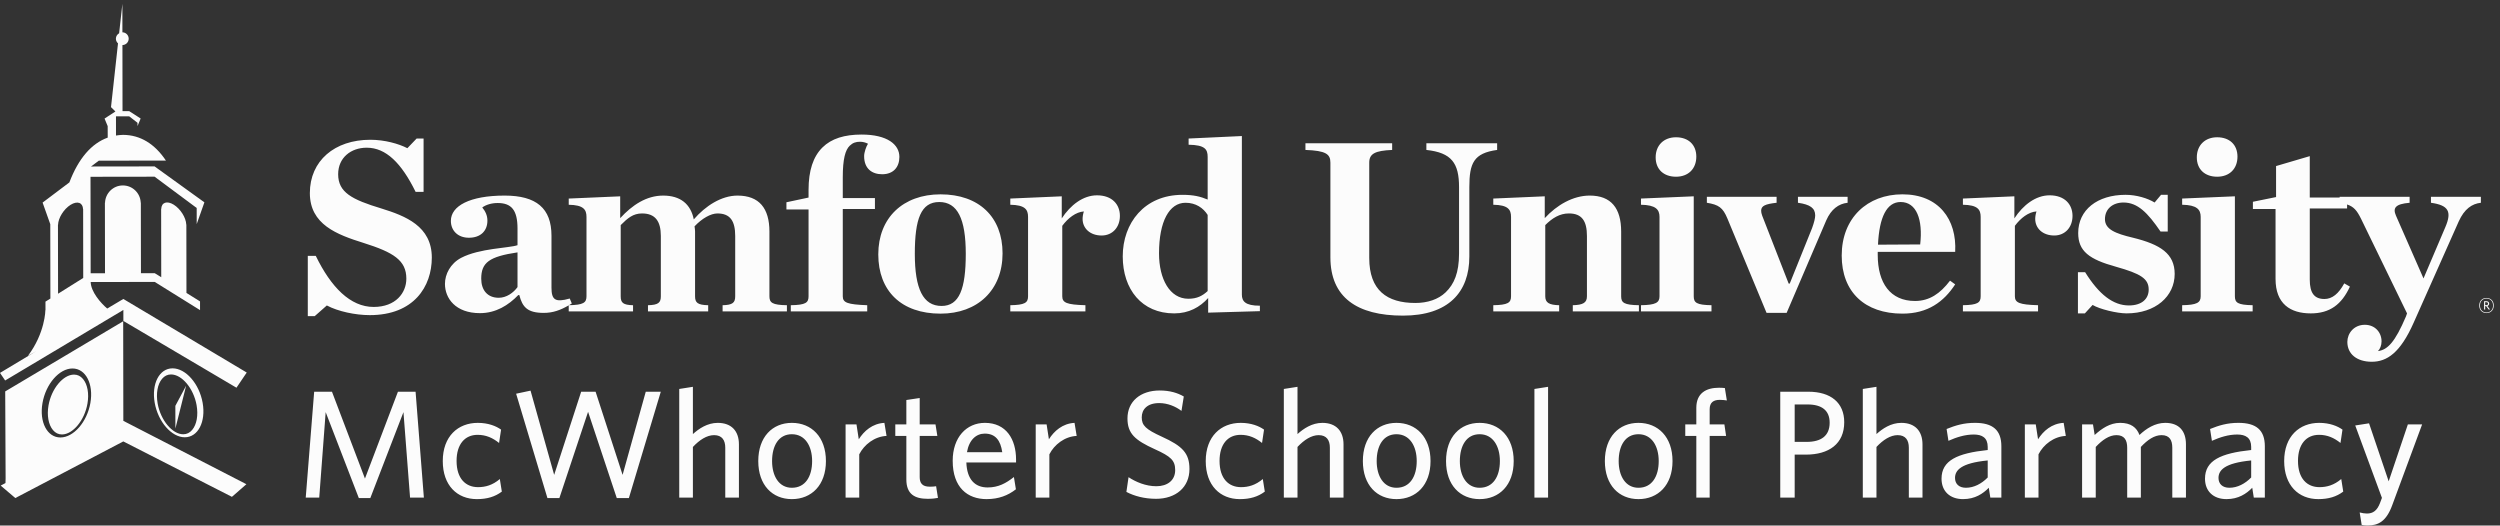
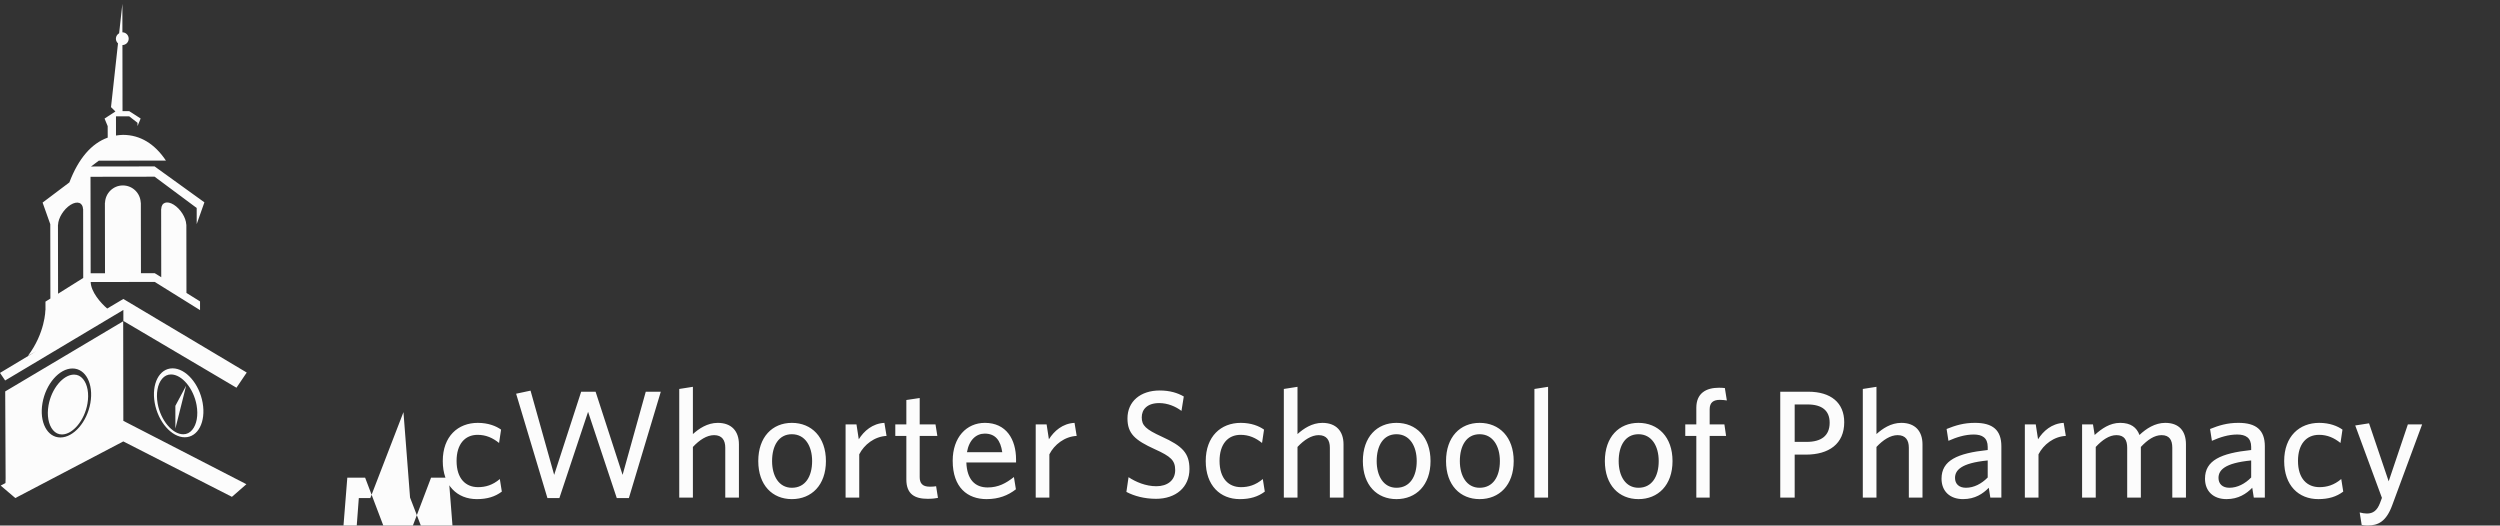
<svg xmlns="http://www.w3.org/2000/svg" width="1784" height="375" viewBox="0 0 1784 375" version="1.1">
  <rect x="0" y="0" width="1784" height="375" fill="#333333" stroke="none" />
  <g fill="#fcfcfc">
-     <path d="M292.617,355.075l-4.709,-60.979l-23.645,61.308l-8.213,0l-23.65,-61.308l-4.596,60.979l-9.633,-0l6.017,-75.542l12.704,0l23.537,61.967l23.538,-61.967l12.591,0l5.913,75.542l-9.854,-0Zm47.646,1.096c-14.013,-0 -24.305,-9.746 -24.305,-27.154c0,-17.734 10.946,-27.259 24.963,-27.259c7.554,0 13.137,2.3 16.642,4.821l-1.426,9.521c-4.487,-3.613 -9.304,-5.804 -15.329,-5.804c-8.975,-0 -14.996,6.571 -14.996,18.612c0,12.705 6.567,18.721 15.326,18.721c5.258,0 10.4,-1.421 15.545,-5.8l1.425,8.979c-4.816,3.613 -10.4,5.363 -17.845,5.363Zm108.508,-0.767l-8.65,0l-20.471,-61.529l-20.475,61.529l-8.542,0l-22.333,-74.45l10.292,-2.187l16.858,60.108l19.271,-59.342l10.291,0l19.271,59.342l16.53,-59.342l10.729,0l-22.771,75.871Zm68.779,-0.329l-0,-35.583c-0,-5.363 -2.3,-8.975 -7.992,-8.975c-5.146,-0 -10.4,3.391 -15.108,8.429l-0,36.129l-9.746,-0l0,-77.513l9.746,-1.529l-0,33.717c4.271,-3.833 10.292,-7.992 17.738,-7.992c9.85,0 15.108,5.913 15.108,15.329l-0,37.988l-9.746,-0Zm47.525,1.096c-13.904,-0 -23.975,-9.963 -23.975,-27.154c-0,-17.188 10.071,-27.259 23.975,-27.259c14.017,0 24.304,10.071 24.304,27.259c0,17.191 -10.287,27.154 -24.304,27.154Zm-0,-46.309c-9.413,0 -14.121,8.209 -14.121,19.155c0,10.733 4.925,19.054 14.121,19.054c9.633,-0 14.454,-8.104 14.454,-19.054c0,-10.73 -5.037,-19.155 -14.454,-19.155Zm48.075,14.338l0,30.875l-9.742,-0l0,-52.221l7.771,0l1.642,10.621c3.721,-5.912 9.746,-11.279 18.283,-11.717l1.533,9.309c-8.645,0.433 -15.983,6.237 -19.487,13.133Zm48.837,31.75c-9.195,-0 -15.216,-3.283 -15.216,-13.792l-0,-31.091l-7.884,-0l0,-8.213l7.884,0l-0,-17.408l9.521,-1.421l-0,18.829l11.279,0l1.312,8.213l-12.591,-0l-0,29.341c-0,4.267 1.754,6.896 7.229,6.896c1.75,0 3.283,-0.108 4.487,-0.329l1.313,8.321c-1.642,0.329 -3.938,0.654 -7.334,0.654Zm42.046,0.221c-13.575,-0 -24.196,-8.213 -24.196,-27.367c0,-16.754 9.859,-27.046 22.992,-27.046c15.217,0 22.225,11.717 22.225,26.167l0,2.079l-35.471,0c0.438,12.154 6.129,17.846 15.221,17.846c7.55,0 13.025,-2.954 18.721,-7.442l1.421,8.754c-5.583,4.38 -12.263,7.009 -20.913,7.009Zm-14.012,-33.5l25.183,-0c-1.204,-8.434 -4.929,-13.25 -12.483,-13.25c-6.021,-0 -11.167,4.379 -12.7,13.25Zm58.804,1.529l0,30.875l-9.746,-0l0,-52.221l7.775,0l1.642,10.621c3.721,-5.912 9.746,-11.279 18.287,-11.717l1.53,9.309c-8.646,0.433 -15.984,6.237 -19.488,13.133Zm76.1,31.75c-8.212,-0 -15.55,-1.967 -21.133,-4.925l1.537,-10.513c5.142,3.401 12.258,6.463 19.813,6.463c7.883,0 13.466,-4.158 13.466,-11.496c0,-6.896 -3.062,-9.746 -14.45,-14.887c-14.233,-6.463 -19.6,-11.171 -19.6,-22.009c0,-12.15 9.304,-19.929 22.996,-19.929c7.329,0 12.808,1.754 17.188,4.275l-1.646,10.292c-4.158,-3.175 -9.85,-5.583 -15.875,-5.583c-8.65,-0 -12.479,4.595 -12.479,10.179c-0,5.804 2.845,8.541 14.341,13.795c14.671,6.675 19.704,11.713 19.704,23.101c0,13.029 -9.741,21.237 -23.862,21.237Zm59.787,0.221c-14.012,-0 -24.304,-9.746 -24.304,-27.154c0,-17.734 10.95,-27.259 24.967,-27.259c7.55,0 13.133,2.3 16.638,4.821l-1.421,9.521c-4.492,-3.613 -9.309,-5.804 -15.33,-5.804c-8.979,-0 -14.995,6.571 -14.995,18.612c-0,12.705 6.566,18.721 15.321,18.721c5.258,0 10.4,-1.421 15.549,-5.8l1.426,8.979c-4.821,3.613 -10.405,5.363 -17.851,5.363Zm64.276,-1.096l-0,-35.583c-0,-5.363 -2.3,-8.975 -7.992,-8.975c-5.142,-0 -10.4,3.391 -15.109,8.429l0,36.129l-9.745,-0l-0,-77.513l9.745,-1.529l0,33.717c4.271,-3.833 10.292,-7.992 17.738,-7.992c9.85,0 15.108,5.913 15.108,15.329l0,37.988l-9.745,-0Zm47.524,1.096c-13.904,-0 -23.975,-9.963 -23.975,-27.154c0,-17.188 10.071,-27.259 23.975,-27.259c14.017,0 24.309,10.071 24.309,27.259c-0,17.191 -10.292,27.154 -24.309,27.154Zm0,-46.309c-9.408,0 -14.116,8.209 -14.116,19.155c-0,10.733 4.921,19.054 14.116,19.054c9.638,-0 14.455,-8.104 14.455,-19.054c-0,-10.73 -5.038,-19.155 -14.455,-19.155Zm59.35,46.309c-13.9,-0 -23.97,-9.963 -23.97,-27.154c-0,-17.188 10.07,-27.259 23.97,-27.259c14.017,0 24.309,10.071 24.309,27.259c-0,17.191 -10.292,27.154 -24.309,27.154Zm0,-46.309c-9.408,0 -14.116,8.209 -14.116,19.155c-0,10.733 4.921,19.054 14.116,19.054c9.638,-0 14.455,-8.104 14.455,-19.054c-0,-10.73 -5.038,-19.155 -14.455,-19.155Zm39.1,45.213l0,-77.513l9.742,-1.529l0,79.042l-9.742,-0Zm74.242,1.096c-13.904,-0 -23.975,-9.963 -23.975,-27.154c0,-17.188 10.071,-27.259 23.975,-27.259c14.013,0 24.308,10.071 24.308,27.259c0,17.191 -10.295,27.154 -24.308,27.154Zm0,-46.309c-9.412,0 -14.121,8.209 -14.121,19.155c0,10.733 4.925,19.054 14.121,19.054c9.633,-0 14.45,-8.104 14.45,-19.054c0,-10.73 -5.037,-19.155 -14.45,-19.155Zm58.038,-24.524c-4.492,-0 -7.225,1.858 -7.225,6.675l-0,10.841l10.508,0l1.204,8.213l-11.712,-0l-0,44.008l-9.525,-0l-0,-44.008l-7.884,-0l0,-8.213l7.884,0l-0,-11.825c-0,-10.4 6.896,-14.341 16.2,-14.341c1.537,-0 2.85,0.108 4.162,0.22l1.421,8.863c-1.092,-0.213 -3.063,-0.433 -5.033,-0.433Zm43.146,-5.805l20.033,0c15.983,0 25.621,7.775 25.621,21.788c-0,15.437 -10.946,23.1 -27.371,23.1l-7.992,-0l0,30.654l-10.291,-0l-0,-75.542Zm19.491,9.088l-9.2,-0l0,26.712l8.538,0c10.291,0 16.425,-4.266 16.425,-13.683c-0,-8.65 -5.475,-13.029 -15.763,-13.029Zm72.263,66.454l-0,-35.583c-0,-5.363 -2.296,-8.975 -7.992,-8.975c-5.142,-0 -10.4,3.391 -15.108,8.429l-0,36.129l-9.746,-0l-0,-77.513l9.746,-1.529l-0,33.717c4.27,-3.833 10.291,-7.992 17.737,-7.992c9.85,0 15.108,5.913 15.108,15.329l0,37.988l-9.745,-0Zm58.145,-0l-1.091,-7.004c-4.158,4.266 -9.854,8.1 -18.392,8.1c-9.416,-0 -15.329,-5.692 -15.329,-14.558c0,-13.03 11.171,-18.18 32.954,-20.476l0,-2.191c0,-6.567 -3.942,-8.867 -9.966,-8.867c-6.346,0 -12.367,1.971 -18.059,4.492l-1.316,-8.434c6.241,-2.516 12.154,-4.379 20.254,-4.379c12.7,0 18.833,5.146 18.833,16.75l-0,36.567l-7.888,-0Zm-1.858,-26.492c-19.271,1.859 -23.321,7.117 -23.321,12.479c0,4.267 2.846,7.009 7.775,7.009c5.692,-0 11.167,-2.85 15.546,-7.338l0,-12.15Zm36.25,-4.383l0,30.875l-9.746,-0l0,-52.221l7.78,0l1.637,10.621c3.725,-5.912 9.746,-11.279 18.288,-11.717l1.529,9.309c-8.646,0.433 -15.984,6.237 -19.488,13.133Zm95.471,30.875l0,-35.583c0,-5.363 -1.967,-8.975 -7.658,-8.975c-5.15,-0 -10.075,3.391 -14.779,8.429l-0,36.129l-9.746,-0l-0,-35.583c-0,-5.363 -1.971,-8.975 -7.667,-8.975c-5.142,-0 -10.071,3.391 -14.779,8.429l-0,36.129l-9.746,-0l-0,-52.221l7.775,0l1.204,7.554c4.929,-4.491 10.838,-8.65 18.175,-8.65c7.667,0 11.825,3.284 13.792,8.65c4.708,-4.491 11.062,-8.65 18.396,-8.65c9.962,0 14.779,5.913 14.779,15.329l-0,37.988l-9.746,-0Zm58.154,-0l-1.092,-7.004c-4.158,4.266 -9.854,8.1 -18.391,8.1c-9.417,-0 -15.329,-5.692 -15.329,-14.558c-0,-13.03 11.171,-18.18 32.954,-20.476l-0,-2.191c-0,-6.567 -3.942,-8.867 -9.963,-8.867c-6.35,0 -12.37,1.971 -18.062,4.492l-1.317,-8.434c6.242,-2.516 12.154,-4.379 20.254,-4.379c12.7,0 18.834,5.146 18.834,16.75l-0,36.567l-7.888,-0Zm-1.858,-26.492c-19.271,1.859 -23.321,7.117 -23.321,12.479c0,4.267 2.846,7.009 7.775,7.009c5.692,-0 11.167,-2.85 15.546,-7.338l-0,-12.15Zm47.85,27.588c-14.013,-0 -24.304,-9.746 -24.304,-27.154c-0,-17.734 10.95,-27.259 24.966,-27.259c7.55,0 13.134,2.3 16.638,4.821l-1.421,9.521c-4.492,-3.613 -9.304,-5.804 -15.329,-5.804c-8.979,-0 -14.996,6.571 -14.996,18.612c-0,12.705 6.567,18.721 15.321,18.721c5.258,0 10.408,-1.421 15.55,-5.8l1.425,8.979c-4.821,3.613 -10.4,5.363 -17.85,5.363Zm31,18.392l-1.425,-8.867c1.646,0.441 3.612,0.766 5.15,0.766c4.375,0 7.329,-2.079 9.412,-7.662l1.313,-3.504l-19.05,-51.675l9.854,-1.538l14.013,41.388l13.687,-40.617l10.179,0l-21.35,57.696c-4.267,11.604 -9.958,14.45 -17.625,14.45c-2.079,-0 -3.175,-0.217 -4.158,-0.437Z" />
-     <path d="M405.846,217.887c-5.894,3.432 -11.274,5.392 -17.817,5.392c-11.571,0 -15.237,-4.066 -17.446,-12.737l-0.733,-0c-6.979,7.258 -15.975,12.916 -27.358,12.916c-17.442,0 -24.971,-10.612 -24.971,-20.879c-0,-6.908 3.858,-14.521 11.567,-18.587c13.22,-6.905 34.154,-6.905 40.212,-9.025l0,-11.863c0,-13.275 -4.404,-18.233 -14.138,-18.233c-4.408,-0 -8.45,1.242 -11.016,3.187c2.204,2.659 3.671,5.667 3.671,9.384c-0,7.258 -4.775,12.208 -13.217,12.208c-7.896,-0 -12.854,-5.129 -12.854,-12.033c-0,-10.617 13.4,-18.05 38.375,-18.05c22.583,-0 33.416,9.025 33.416,28.666l0,37c0,8.671 2.571,10.792 13.034,7.788l1.471,3.537c-0.69,0.432 -1.369,0.845 -2.043,1.239c10.331,-0.188 12.518,-1.799 12.518,-6.368l-0,-56.642c-0,-5.312 -2.209,-8.495 -12.671,-8.674l-0,-4.425l36.725,-1.592l-0,15.575c8.629,-9.379 18.725,-16.104 30.658,-16.104c12.304,-0 19.646,6.012 21.854,16.991c8.259,-9.562 19.642,-16.991 31.213,-16.991c15.425,-0 22.766,9.025 22.766,25.666l0,46.196c0,4.592 2.021,6.196 12.484,6.371l-0,4.421l-45.9,-0l-0,-4.421c7.158,-0.175 8.996,-1.779 8.996,-6.371l-0,-43.017c-0,-10.616 -3.488,-16.104 -12.671,-16.104c-4.771,0 -11.017,3.538 -16.342,9.205c0.188,1.595 0.367,2.474 0.367,3.541l-0,46.375c-0,4.592 1.842,6.196 9.367,6.371l-0,4.421l-42.963,-0l-0,-4.421c7.346,-0.175 9.179,-1.779 9.179,-6.371l0,-43.017c0,-10.616 -4.042,-16.104 -13.408,-16.104c-6.421,0 -10.279,3.363 -15.233,8.317l-0,50.804c-0,4.592 1.649,6.196 8.812,6.371l-0,4.421l-45.904,-0l-0,-4.334Zm-36.546,-13.008l0,-24.783c-20.196,3.012 -25.892,7.254 -25.892,18.767c0,8.137 4.409,13.629 12.488,13.629c5.508,-0 10.462,-3.546 13.404,-7.613Zm1305.58,-58.961l0,2.853l-26.633,-0l-0,50.8c-0,9.379 3.125,13.796 10.471,13.796c5.508,-0 10.1,-3.704 14.141,-11.146l4.034,2.304c-5.871,12.746 -14.317,19.113 -27.904,19.113c-14.504,-0 -25.159,-6.726 -25.159,-24.6l0,-49.917l-16.158,-0l0,-5.129l16.529,-3.367l0,-22.121l24.046,-7.079l-0,29.55l21.313,-0l-0,-0.525l49.941,0l0,4.25c-10.287,0.883 -12.121,3.712 -9.733,9.2l19.646,44.788l15.6,-36.642c4.775,-11.158 2.208,-15.583 -10.279,-17.346l-0,-4.25l35.62,0l0,4.25c-6.429,0.704 -11.754,4.425 -15.787,13.271l-32.133,72.216c-9.546,21.592 -19.096,27.967 -29.93,27.967c-10.829,0 -17.437,-5.666 -17.437,-14.162c-0,-6.009 4.587,-12.213 12.483,-12.213c7.342,0 11.929,5.492 11.929,11.858c0,2.838 -1.095,5.492 -2.57,6.909c6.799,-0.892 12.12,-6.196 20.016,-24.788l0.738,-2.12l-32.867,-67.613c-2.926,-5.906 -5.218,-8.556 -9.917,-10.107Zm-1455.24,36.657l5.692,0c10.837,22.3 24.608,36.463 41.312,36.463c15.792,-0 23.325,-10.088 23.325,-20.175c0,-13.1 -9.183,-18.767 -30.479,-25.488c-19.283,-6.021 -38.379,-13.279 -38.379,-35.579c-0,-23.013 17.625,-38.054 43.15,-38.054c10.283,-0 20.196,2.833 26.437,6.016l6.613,-6.904l4.954,0l-0,38.054l-5.688,0c-10.1,-20.533 -21.116,-31.508 -34.887,-31.508c-11.204,-0 -20.379,7.079 -20.379,18.937c-0,12.926 9.729,18.059 30.846,24.434c17.074,5.304 35.987,12.567 35.987,35.046c0,20.708 -12.854,41.058 -44.25,41.058c-10.283,0 -22.771,-2.654 -30.662,-6.9l-8.63,7.608l-4.962,0l-0,-43.008Zm344.671,35.225c10.65,-0.175 12.671,-1.779 12.671,-6.371l-0,-61.954l-15.792,0l-0,-5.133l15.792,-3.363l-0,-5.487c-0,-13.804 3.304,-23.713 9.916,-30.267c6.425,-6.371 15.792,-9.204 27.904,-9.204c18.363,-0 26.996,7.083 26.996,15.933c0,7.25 -4.225,12.388 -12.304,12.388c-7.154,-0 -12.854,-3.892 -12.854,-12.917c-0,-2.658 1.467,-6.908 2.758,-8.85c-1.654,-0.888 -3.675,-1.421 -5.696,-1.421c-2.937,0 -5.137,0.713 -7.341,2.834c-3.121,3.008 -4.959,9.383 -4.959,22.479l0,14.862l22.946,0l0,7.796l-22.946,0l0,62.304c0,4.592 3.309,5.838 17.446,6.371l0,4.421l-54.537,-0l-0,-4.421Zm62.433,-36.288c-0,-26.02 17.629,-42.829 44.433,-42.829c27.363,0 44.25,16.104 44.25,42.121c0,26.192 -17.804,43.013 -44.25,43.013c-27.908,-0 -44.433,-16.109 -44.433,-42.305Zm62.433,-0.349c0,-24.959 -5.879,-37.001 -18.912,-37.001c-13.038,0 -17.45,12.042 -17.45,37.001c-0,24.949 5.879,37.166 19.096,37.166c12.67,0 17.266,-12.217 17.266,-37.166Zm31.771,36.637c10.463,-0.175 12.671,-1.779 12.671,-6.371l0,-56.642c0,-5.312 -2.208,-8.495 -12.671,-8.674l0,-4.425l36.717,-1.592l-0,15.75c6.242,-9.554 15.233,-16.459 25.154,-16.459c10.833,0 16.342,6.551 16.342,14.688c-0,8.142 -5.321,13.987 -13.034,13.987c-8.266,0 -13.591,-5.133 -13.591,-11.858c-0,-1.596 0.362,-3.721 0.916,-5.316c-5.687,0.358 -11.379,4.783 -15.42,10.27l-0,50.271c-0,4.592 3.125,6.013 16.525,6.371l-0,4.421l-53.609,-0l0,-4.421Zm80.238,-34.871c-0,-23.721 15.425,-43.896 42.6,-43.896c8.079,0 12.854,1.242 17.995,3.363l0,-30.442c0,-5.487 -2.02,-8.496 -13.591,-8.675l-0,-4.425l38.008,-1.771l0,113.109c0,4.77 2.384,7.962 12.854,7.962l0,3.892l-36.912,1.058l-0,-10.433c-5.871,6.537 -13.763,10.967 -24.234,10.967c-23.133,-0 -36.72,-17.167 -36.72,-40.709Zm60.595,24.784l0,-54.342c-3.125,-4.959 -8.445,-8.675 -15.791,-8.675c-11.571,-0 -18.913,13.275 -18.913,36.108c0,18.409 7.713,32.388 20.929,32.388c6.242,-0 10.101,-2.117 13.775,-5.479Zm87.592,-24.075l0,-67.613c0,-6.021 -3.125,-8.496 -17.812,-9.025l-0,-4.783l61.879,-0l-0,4.783c-12.117,0.529 -16.346,2.65 -16.346,9.025l-0,68.146c-0,23.004 12.675,32.033 32.871,32.033c8.625,0 16.342,-2.475 21.662,-7.608c6.059,-5.842 9.546,-13.983 9.546,-27.617l0,-47.437c0,-17.171 -5.321,-24.596 -23.316,-26.542l-0,-4.783l50.495,-0l0,4.783c-16.708,2.296 -19.833,9.371 -19.833,26.542l-0,49.566c-0,25.309 -14.875,42.121 -47.367,42.121c-32.866,0 -51.779,-13.096 -51.779,-41.591Zm116.238,34.162c10.462,-0.175 12.666,-1.779 12.666,-6.371l0,-56.642c0,-5.312 -2.204,-8.495 -12.666,-8.674l-0,-4.425l36.721,-1.592l-0,15.575c8.625,-9.379 20.195,-16.104 32.129,-16.104c15.237,-0 22.4,9.025 22.4,25.666l-0,46.196c-0,4.592 2.02,6.196 12.67,6.371l0,4.421l-47.183,-0l0,-4.421c7.342,-0.175 10.096,-1.779 10.096,-6.371l-0,-43.017c-0,-10.791 -3.675,-16.104 -12.854,-16.104c-6.613,0 -11.938,3.363 -16.888,8.317l0,50.804c0,4.592 2.75,6.196 9.913,6.371l-0,4.421l-47.004,-0l-0,-4.421Zm105.4,-0c10.466,-0.175 13.216,-1.779 13.216,-6.371l0,-56.642c0,-5.312 -2.75,-8.495 -13.216,-8.674l-0,-4.425l37.637,-1.592l0,71.333c0,4.592 2.025,6.196 12.667,6.371l-0,4.421l-50.304,-0l-0,-4.421Zm10.466,-105.487c0,-8.675 5.871,-14.346 14.5,-14.346c8.821,-0 14.509,5.312 14.509,13.812c-0,8.671 -5.688,14.333 -14.509,14.333c-8.629,0 -14.5,-5.133 -14.5,-13.799Zm51.234,43.712c-3.309,-7.963 -6.246,-9.912 -14.692,-11.325l-0,-4.25l49.758,0l0,4.25c-7.896,0.883 -11.016,2.125 -11.016,5.663c-0,1.058 0.183,1.945 0.733,3.537l18.912,48.504l0.734,0l15.971,-39.654c1.47,-4.071 2.204,-7.079 2.204,-9.025c-0,-5.133 -3.488,-7.787 -12.3,-9.025l-0,-4.25l35.437,0l0,4.25c-6.425,0.704 -11.75,4.6 -15.241,12.563l-28.271,66.02l-14.325,0l-27.904,-67.258Zm81.529,26.371c-0,-26.9 18.358,-43.717 43.333,-43.717c25.888,0 38.921,17.879 37.642,41.063l-55.271,-0l0,2.129c0,20.175 8.992,32.916 26.625,32.916c10.283,0 17.992,-5.308 24.971,-14.508l3.675,2.654c-8.084,12.384 -19.467,20.884 -37.642,20.884c-26.808,-0 -43.333,-15.4 -43.333,-41.421Zm25.887,-7.783l30.117,-0.175c2.017,-17.705 -2.575,-30.276 -13.954,-30.276c-9.917,0 -15.246,10.801 -16.163,30.451Zm60.605,43.187c10.462,-0.175 12.666,-1.779 12.666,-6.371l0,-56.642c0,-5.312 -2.204,-8.495 -12.666,-8.674l-0,-4.425l36.72,-1.592l0,15.75c6.246,-9.554 15.238,-16.459 25.155,-16.459c10.829,0 16.337,6.551 16.337,14.688c-0,8.142 -5.317,13.987 -13.029,13.987c-8.267,0 -13.588,-5.133 -13.588,-11.858c0,-1.596 0.363,-3.721 0.913,-5.316c-5.692,0.358 -11.379,4.783 -15.421,10.27l0,50.271c0,4.592 3.117,6.013 16.525,6.371l0,4.421l-53.612,-0l-0,-4.421Zm82.074,-23.542l5.146,0c9.913,15.929 20.009,23.717 31.213,23.717c9.366,-0 14.137,-4.783 14.137,-11.329c0,-7.783 -5.691,-11.325 -23.316,-16.279c-19.284,-5.309 -26.992,-11.159 -26.992,-24.075c0,-16.463 13.587,-27.259 33.783,-27.259c7.896,0 15.792,2.475 20.75,5.488l4.592,-5.488l4.767,0l-0,26.196l-5.138,0c-9.179,-13.454 -16.342,-20.708 -26.442,-20.708c-7.712,-0 -13.216,4.6 -13.216,11.862c-0,7.254 7.346,10.267 20.012,13.267c19.463,4.783 29.742,11.329 29.742,25.846c0,15.933 -13.583,28.142 -34.337,28.142c-6.792,-0 -19.276,-3.009 -24.23,-6.013l-5.512,6.013l-4.959,-0l0,-29.38Zm74.371,23.542c10.467,-0.175 13.225,-1.779 13.225,-6.371l0,-56.642c0,-5.312 -2.758,-8.495 -13.225,-8.674l0,-4.425l37.638,-1.592l-0,71.333c-0,4.592 2.025,6.196 12.671,6.371l-0,4.421l-50.309,-0l0,-4.421Zm10.467,-105.487c-0,-8.675 5.875,-14.346 14.508,-14.346c8.813,-0 14.5,5.312 14.5,13.812c0,8.671 -5.687,14.333 -14.5,14.333c-8.633,0 -14.508,-5.133 -14.508,-13.799Zm206.725,111.095c-3.117,0 -5.196,-2.216 -5.196,-5.395c0,-3.163 2.079,-5.392 5.183,-5.392c3.117,-0 5.196,2.212 5.196,5.392c0,3.166 -2.062,5.395 -5.183,5.395Zm-0.013,-10.354c-2.775,0 -4.658,1.946 -4.658,4.959c0,3.012 1.917,4.958 4.688,4.958c2.771,-0 4.654,-1.946 4.654,-4.958c-0,-3.013 -1.929,-4.959 -4.684,-4.959Zm-0.212,5.413l-0.725,-0l0,2.425l-0.783,-0l-0,-5.938l1.641,0c1.205,0 1.992,0.667 1.992,1.734c-0,0.87 -0.529,1.429 -1.283,1.658l1.841,2.425l-0.858,0.167l-1.825,-2.471Zm-0.725,-0.696l0.771,-0c0.779,-0 1.266,-0.375 1.266,-1.071c0,-0.629 -0.424,-1.025 -1.204,-1.025l-0.833,0l0,2.096Z" />
+     <path d="M292.617,355.075l-4.709,-60.979l-23.645,61.308l-8.213,0l-4.596,60.979l-9.633,-0l6.017,-75.542l12.704,0l23.537,61.967l23.538,-61.967l12.591,0l5.913,75.542l-9.854,-0Zm47.646,1.096c-14.013,-0 -24.305,-9.746 -24.305,-27.154c0,-17.734 10.946,-27.259 24.963,-27.259c7.554,0 13.137,2.3 16.642,4.821l-1.426,9.521c-4.487,-3.613 -9.304,-5.804 -15.329,-5.804c-8.975,-0 -14.996,6.571 -14.996,18.612c0,12.705 6.567,18.721 15.326,18.721c5.258,0 10.4,-1.421 15.545,-5.8l1.425,8.979c-4.816,3.613 -10.4,5.363 -17.845,5.363Zm108.508,-0.767l-8.65,0l-20.471,-61.529l-20.475,61.529l-8.542,0l-22.333,-74.45l10.292,-2.187l16.858,60.108l19.271,-59.342l10.291,0l19.271,59.342l16.53,-59.342l10.729,0l-22.771,75.871Zm68.779,-0.329l-0,-35.583c-0,-5.363 -2.3,-8.975 -7.992,-8.975c-5.146,-0 -10.4,3.391 -15.108,8.429l-0,36.129l-9.746,-0l0,-77.513l9.746,-1.529l-0,33.717c4.271,-3.833 10.292,-7.992 17.738,-7.992c9.85,0 15.108,5.913 15.108,15.329l-0,37.988l-9.746,-0Zm47.525,1.096c-13.904,-0 -23.975,-9.963 -23.975,-27.154c-0,-17.188 10.071,-27.259 23.975,-27.259c14.017,0 24.304,10.071 24.304,27.259c0,17.191 -10.287,27.154 -24.304,27.154Zm-0,-46.309c-9.413,0 -14.121,8.209 -14.121,19.155c0,10.733 4.925,19.054 14.121,19.054c9.633,-0 14.454,-8.104 14.454,-19.054c0,-10.73 -5.037,-19.155 -14.454,-19.155Zm48.075,14.338l0,30.875l-9.742,-0l0,-52.221l7.771,0l1.642,10.621c3.721,-5.912 9.746,-11.279 18.283,-11.717l1.533,9.309c-8.645,0.433 -15.983,6.237 -19.487,13.133Zm48.837,31.75c-9.195,-0 -15.216,-3.283 -15.216,-13.792l-0,-31.091l-7.884,-0l0,-8.213l7.884,0l-0,-17.408l9.521,-1.421l-0,18.829l11.279,0l1.312,8.213l-12.591,-0l-0,29.341c-0,4.267 1.754,6.896 7.229,6.896c1.75,0 3.283,-0.108 4.487,-0.329l1.313,8.321c-1.642,0.329 -3.938,0.654 -7.334,0.654Zm42.046,0.221c-13.575,-0 -24.196,-8.213 -24.196,-27.367c0,-16.754 9.859,-27.046 22.992,-27.046c15.217,0 22.225,11.717 22.225,26.167l0,2.079l-35.471,0c0.438,12.154 6.129,17.846 15.221,17.846c7.55,0 13.025,-2.954 18.721,-7.442l1.421,8.754c-5.583,4.38 -12.263,7.009 -20.913,7.009Zm-14.012,-33.5l25.183,-0c-1.204,-8.434 -4.929,-13.25 -12.483,-13.25c-6.021,-0 -11.167,4.379 -12.7,13.25Zm58.804,1.529l0,30.875l-9.746,-0l0,-52.221l7.775,0l1.642,10.621c3.721,-5.912 9.746,-11.279 18.287,-11.717l1.53,9.309c-8.646,0.433 -15.984,6.237 -19.488,13.133Zm76.1,31.75c-8.212,-0 -15.55,-1.967 -21.133,-4.925l1.537,-10.513c5.142,3.401 12.258,6.463 19.813,6.463c7.883,0 13.466,-4.158 13.466,-11.496c0,-6.896 -3.062,-9.746 -14.45,-14.887c-14.233,-6.463 -19.6,-11.171 -19.6,-22.009c0,-12.15 9.304,-19.929 22.996,-19.929c7.329,0 12.808,1.754 17.188,4.275l-1.646,10.292c-4.158,-3.175 -9.85,-5.583 -15.875,-5.583c-8.65,-0 -12.479,4.595 -12.479,10.179c-0,5.804 2.845,8.541 14.341,13.795c14.671,6.675 19.704,11.713 19.704,23.101c0,13.029 -9.741,21.237 -23.862,21.237Zm59.787,0.221c-14.012,-0 -24.304,-9.746 -24.304,-27.154c0,-17.734 10.95,-27.259 24.967,-27.259c7.55,0 13.133,2.3 16.638,4.821l-1.421,9.521c-4.492,-3.613 -9.309,-5.804 -15.33,-5.804c-8.979,-0 -14.995,6.571 -14.995,18.612c-0,12.705 6.566,18.721 15.321,18.721c5.258,0 10.4,-1.421 15.549,-5.8l1.426,8.979c-4.821,3.613 -10.405,5.363 -17.851,5.363Zm64.276,-1.096l-0,-35.583c-0,-5.363 -2.3,-8.975 -7.992,-8.975c-5.142,-0 -10.4,3.391 -15.109,8.429l0,36.129l-9.745,-0l-0,-77.513l9.745,-1.529l0,33.717c4.271,-3.833 10.292,-7.992 17.738,-7.992c9.85,0 15.108,5.913 15.108,15.329l0,37.988l-9.745,-0Zm47.524,1.096c-13.904,-0 -23.975,-9.963 -23.975,-27.154c0,-17.188 10.071,-27.259 23.975,-27.259c14.017,0 24.309,10.071 24.309,27.259c-0,17.191 -10.292,27.154 -24.309,27.154Zm0,-46.309c-9.408,0 -14.116,8.209 -14.116,19.155c-0,10.733 4.921,19.054 14.116,19.054c9.638,-0 14.455,-8.104 14.455,-19.054c-0,-10.73 -5.038,-19.155 -14.455,-19.155Zm59.35,46.309c-13.9,-0 -23.97,-9.963 -23.97,-27.154c-0,-17.188 10.07,-27.259 23.97,-27.259c14.017,0 24.309,10.071 24.309,27.259c-0,17.191 -10.292,27.154 -24.309,27.154Zm0,-46.309c-9.408,0 -14.116,8.209 -14.116,19.155c-0,10.733 4.921,19.054 14.116,19.054c9.638,-0 14.455,-8.104 14.455,-19.054c-0,-10.73 -5.038,-19.155 -14.455,-19.155Zm39.1,45.213l0,-77.513l9.742,-1.529l0,79.042l-9.742,-0Zm74.242,1.096c-13.904,-0 -23.975,-9.963 -23.975,-27.154c0,-17.188 10.071,-27.259 23.975,-27.259c14.013,0 24.308,10.071 24.308,27.259c0,17.191 -10.295,27.154 -24.308,27.154Zm0,-46.309c-9.412,0 -14.121,8.209 -14.121,19.155c0,10.733 4.925,19.054 14.121,19.054c9.633,-0 14.45,-8.104 14.45,-19.054c0,-10.73 -5.037,-19.155 -14.45,-19.155Zm58.038,-24.524c-4.492,-0 -7.225,1.858 -7.225,6.675l-0,10.841l10.508,0l1.204,8.213l-11.712,-0l-0,44.008l-9.525,-0l-0,-44.008l-7.884,-0l0,-8.213l7.884,0l-0,-11.825c-0,-10.4 6.896,-14.341 16.2,-14.341c1.537,-0 2.85,0.108 4.162,0.22l1.421,8.863c-1.092,-0.213 -3.063,-0.433 -5.033,-0.433Zm43.146,-5.805l20.033,0c15.983,0 25.621,7.775 25.621,21.788c-0,15.437 -10.946,23.1 -27.371,23.1l-7.992,-0l0,30.654l-10.291,-0l-0,-75.542Zm19.491,9.088l-9.2,-0l0,26.712l8.538,0c10.291,0 16.425,-4.266 16.425,-13.683c-0,-8.65 -5.475,-13.029 -15.763,-13.029Zm72.263,66.454l-0,-35.583c-0,-5.363 -2.296,-8.975 -7.992,-8.975c-5.142,-0 -10.4,3.391 -15.108,8.429l-0,36.129l-9.746,-0l-0,-77.513l9.746,-1.529l-0,33.717c4.27,-3.833 10.291,-7.992 17.737,-7.992c9.85,0 15.108,5.913 15.108,15.329l0,37.988l-9.745,-0Zm58.145,-0l-1.091,-7.004c-4.158,4.266 -9.854,8.1 -18.392,8.1c-9.416,-0 -15.329,-5.692 -15.329,-14.558c0,-13.03 11.171,-18.18 32.954,-20.476l0,-2.191c0,-6.567 -3.942,-8.867 -9.966,-8.867c-6.346,0 -12.367,1.971 -18.059,4.492l-1.316,-8.434c6.241,-2.516 12.154,-4.379 20.254,-4.379c12.7,0 18.833,5.146 18.833,16.75l-0,36.567l-7.888,-0Zm-1.858,-26.492c-19.271,1.859 -23.321,7.117 -23.321,12.479c0,4.267 2.846,7.009 7.775,7.009c5.692,-0 11.167,-2.85 15.546,-7.338l0,-12.15Zm36.25,-4.383l0,30.875l-9.746,-0l0,-52.221l7.78,0l1.637,10.621c3.725,-5.912 9.746,-11.279 18.288,-11.717l1.529,9.309c-8.646,0.433 -15.984,6.237 -19.488,13.133Zm95.471,30.875l0,-35.583c0,-5.363 -1.967,-8.975 -7.658,-8.975c-5.15,-0 -10.075,3.391 -14.779,8.429l-0,36.129l-9.746,-0l-0,-35.583c-0,-5.363 -1.971,-8.975 -7.667,-8.975c-5.142,-0 -10.071,3.391 -14.779,8.429l-0,36.129l-9.746,-0l-0,-52.221l7.775,0l1.204,7.554c4.929,-4.491 10.838,-8.65 18.175,-8.65c7.667,0 11.825,3.284 13.792,8.65c4.708,-4.491 11.062,-8.65 18.396,-8.65c9.962,0 14.779,5.913 14.779,15.329l-0,37.988l-9.746,-0Zm58.154,-0l-1.092,-7.004c-4.158,4.266 -9.854,8.1 -18.391,8.1c-9.417,-0 -15.329,-5.692 -15.329,-14.558c-0,-13.03 11.171,-18.18 32.954,-20.476l-0,-2.191c-0,-6.567 -3.942,-8.867 -9.963,-8.867c-6.35,0 -12.37,1.971 -18.062,4.492l-1.317,-8.434c6.242,-2.516 12.154,-4.379 20.254,-4.379c12.7,0 18.834,5.146 18.834,16.75l-0,36.567l-7.888,-0Zm-1.858,-26.492c-19.271,1.859 -23.321,7.117 -23.321,12.479c0,4.267 2.846,7.009 7.775,7.009c5.692,-0 11.167,-2.85 15.546,-7.338l-0,-12.15Zm47.85,27.588c-14.013,-0 -24.304,-9.746 -24.304,-27.154c-0,-17.734 10.95,-27.259 24.966,-27.259c7.55,0 13.134,2.3 16.638,4.821l-1.421,9.521c-4.492,-3.613 -9.304,-5.804 -15.329,-5.804c-8.979,-0 -14.996,6.571 -14.996,18.612c-0,12.705 6.567,18.721 15.321,18.721c5.258,0 10.408,-1.421 15.55,-5.8l1.425,8.979c-4.821,3.613 -10.4,5.363 -17.85,5.363Zm31,18.392l-1.425,-8.867c1.646,0.441 3.612,0.766 5.15,0.766c4.375,0 7.329,-2.079 9.412,-7.662l1.313,-3.504l-19.05,-51.675l9.854,-1.538l14.013,41.388l13.687,-40.617l10.179,0l-21.35,57.696c-4.267,11.604 -9.958,14.45 -17.625,14.45c-2.079,-0 -3.175,-0.217 -4.158,-0.437Z" />
    <path d="M123.129,262.846c9.442,-0.009 19.054,10.983 21.475,24.575c2.409,13.587 -3.287,24.604 -12.725,24.621c-9.441,0.012 -19.054,-10.992 -21.475,-24.575c-2.412,-13.58 3.279,-24.609 12.725,-24.621Zm14.025,43.921c3.242,-3.879 4.413,-10.48 3.133,-17.671c-2.112,-11.875 -10.474,-21.896 -18.262,-21.892c-2.5,0 -4.646,1.058 -6.383,3.125c-3.25,3.888 -4.404,10.484 -3.129,17.683c2.112,11.863 10.475,21.888 18.258,21.884c2.5,-0.004 4.654,-1.063 6.383,-3.129Zm-11.992,-0.963l-0.029,-16.192l7.688,-14.391l-7.659,30.583Zm-121.487,-34.287l-3.675,-5.417l25.829,-15.512l-5.883,3.324c12.358,-16.424 12.441,-32.641 12.441,-32.641l0.067,-0.042l-0.012,-5.991l3.516,-2.2l-0.079,-53.046l-5.483,-15.434l19.1,-14.383c6.525,-17.175 15.883,-27.871 27.367,-31.967l-0.026,-8.204l-2.229,-5.396l7.742,-5.05l-3.133,-3.104l0.004,-0.091l0.429,-3.875l4.558,-41.53c-0.912,-0.829 -1.508,-2.004 -1.512,-3.346c0.004,-1.687 0.962,-3.099 2.321,-3.891l2.304,-20.958l0.029,20.295c2.483,0.046 4.479,2.05 4.483,4.546c0.005,2.492 -1.987,4.504 -4.466,4.559l0.054,40.308l0.012,3.875l0,2.954l4.738,-0.008l8.196,5.279l-2.234,5.408l-0.004,-2.362l-5.95,-4.613l-9.416,0.025l0.012,13.692c1.613,-0.25 3.233,-0.454 4.917,-0.471l-0,-0.021c0.037,0 0.07,0.009 0.116,0.009c0.034,-0 0.067,-0.009 0.109,-0.009l-0,0.021c12.091,0.058 22.433,6.288 30.483,18.342l-47.883,0.066l-5.567,4.159l45.363,-0.067l35.541,25.637l-5.487,15.53l-0.013,-11.505l-30.029,-22.329l-45.737,0.071l0.104,68.867l10.241,-0.021l-0.075,-50.329l0.088,0.004c0.242,-6.837 5.821,-12.333 12.716,-12.342c6.9,-0.012 12.5,5.463 12.755,12.309l0.087,-0l0.075,50.321l9.85,-0.005l4.633,2.879l-0.074,-48.733l0.066,0.029c0.163,-4.683 4.075,-6.079 8.921,-3.07c4.838,3.024 8.763,9.304 8.942,14.2l0.066,0.045l0.067,48.734l9.687,6.037l0.009,6.225l-32.309,-20.112l-45.729,0.058c0.196,7.025 7.129,14.954 11.784,18.933l11.525,-6.841l88.046,52.5l-7.325,10.841l-80.696,-47.645l-0.009,-7.863l-84.358,50.342Zm37.683,-111.071l0.075,49.158l17.959,-11.262l-0.071,-49.171l-0.059,0.05c-0.187,-4.684 -4.095,-6.075 -8.937,-3.042c-4.829,3.025 -8.738,9.317 -8.904,14.225l-0.063,0.042Zm46.654,139.821l0,0.046l87.817,45.22l-10.333,9.009l-77.513,-39.546l-77.058,40.408l-7.15,-6.091l-3.292,-2.796l3.425,-1.817l0.096,-3.442l-0.287,-61.946l84.191,-50.062l0.104,71.017Zm-23.508,-12.738c2.375,-13.587 -3.35,-24.592 -12.796,-24.583c-9.437,0.017 -19.025,11.046 -21.391,24.641c-2.384,13.592 3.35,24.605 12.791,24.588c9.438,-0.021 19.017,-11.046 21.396,-24.646Zm-11.679,-20.216c2.492,-0.005 4.654,1.033 6.392,3.108c3.25,3.862 4.441,10.471 3.183,17.654c-2.075,11.887 -10.408,21.929 -18.192,21.95c-2.508,0 -4.654,-1.038 -6.396,-3.108c-3.254,-3.871 -4.445,-10.467 -3.183,-17.667c2.075,-11.883 10.409,-21.933 18.196,-21.937Z" />
  </g>
</svg>